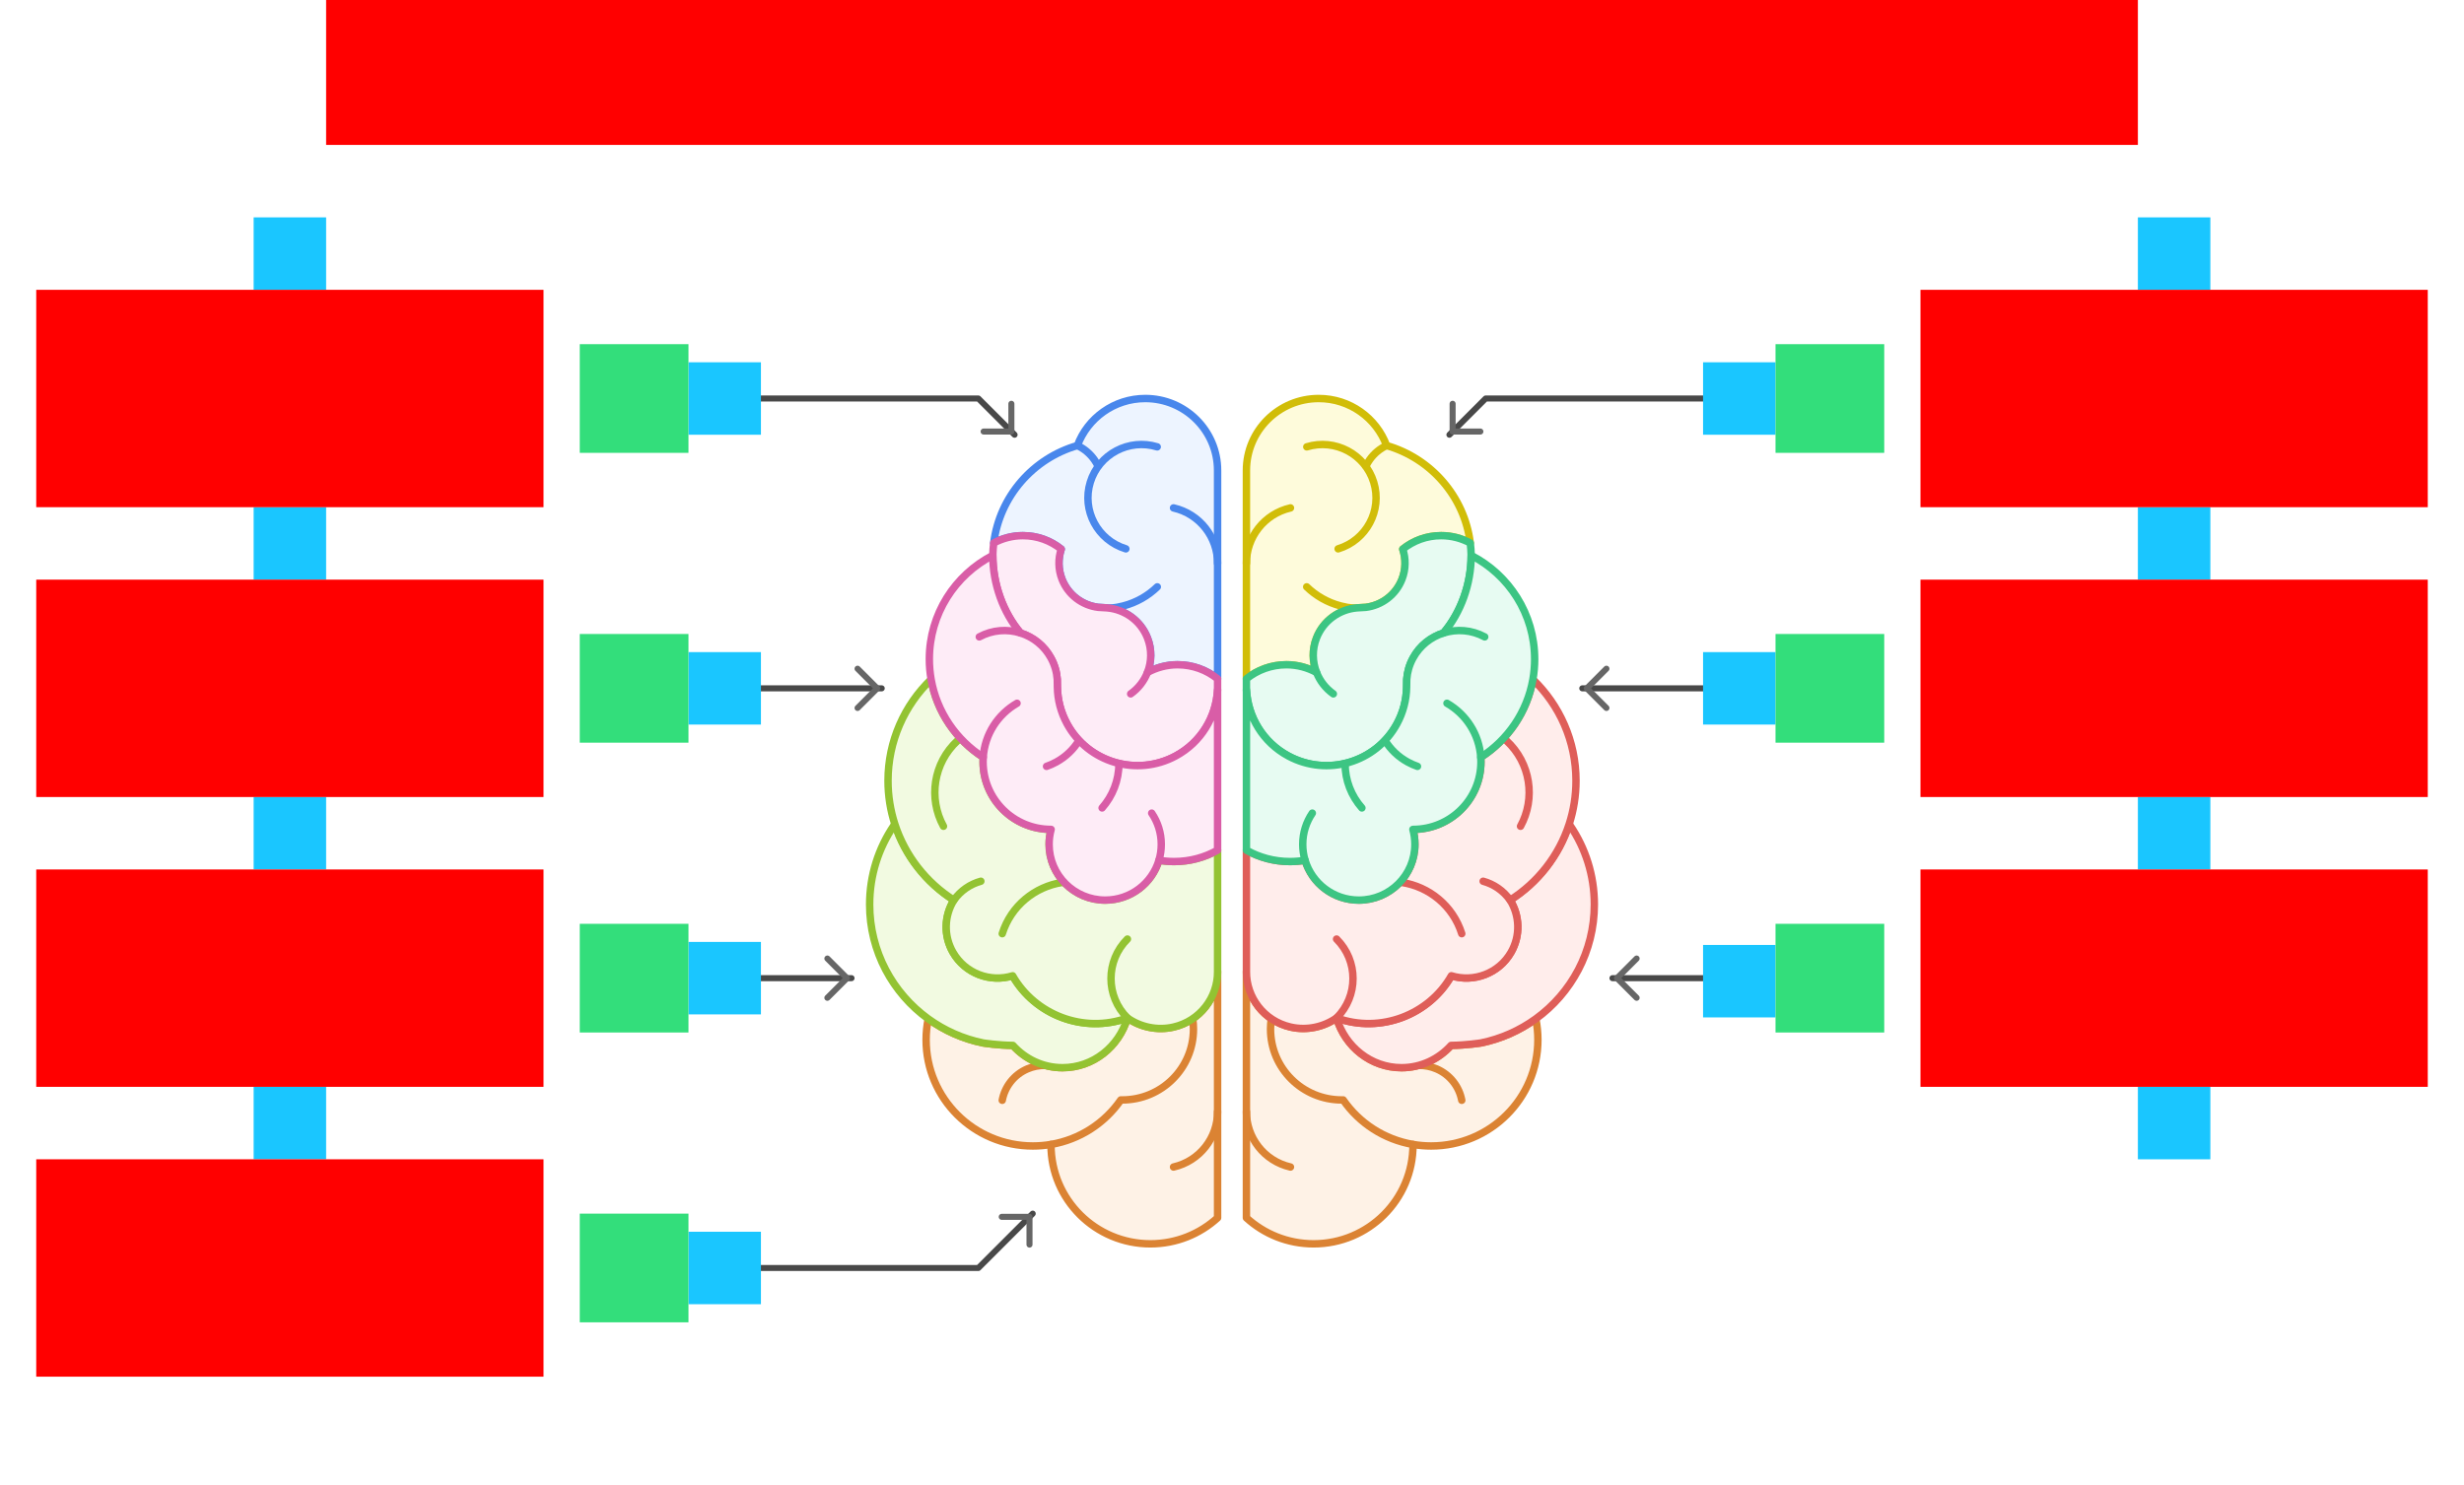
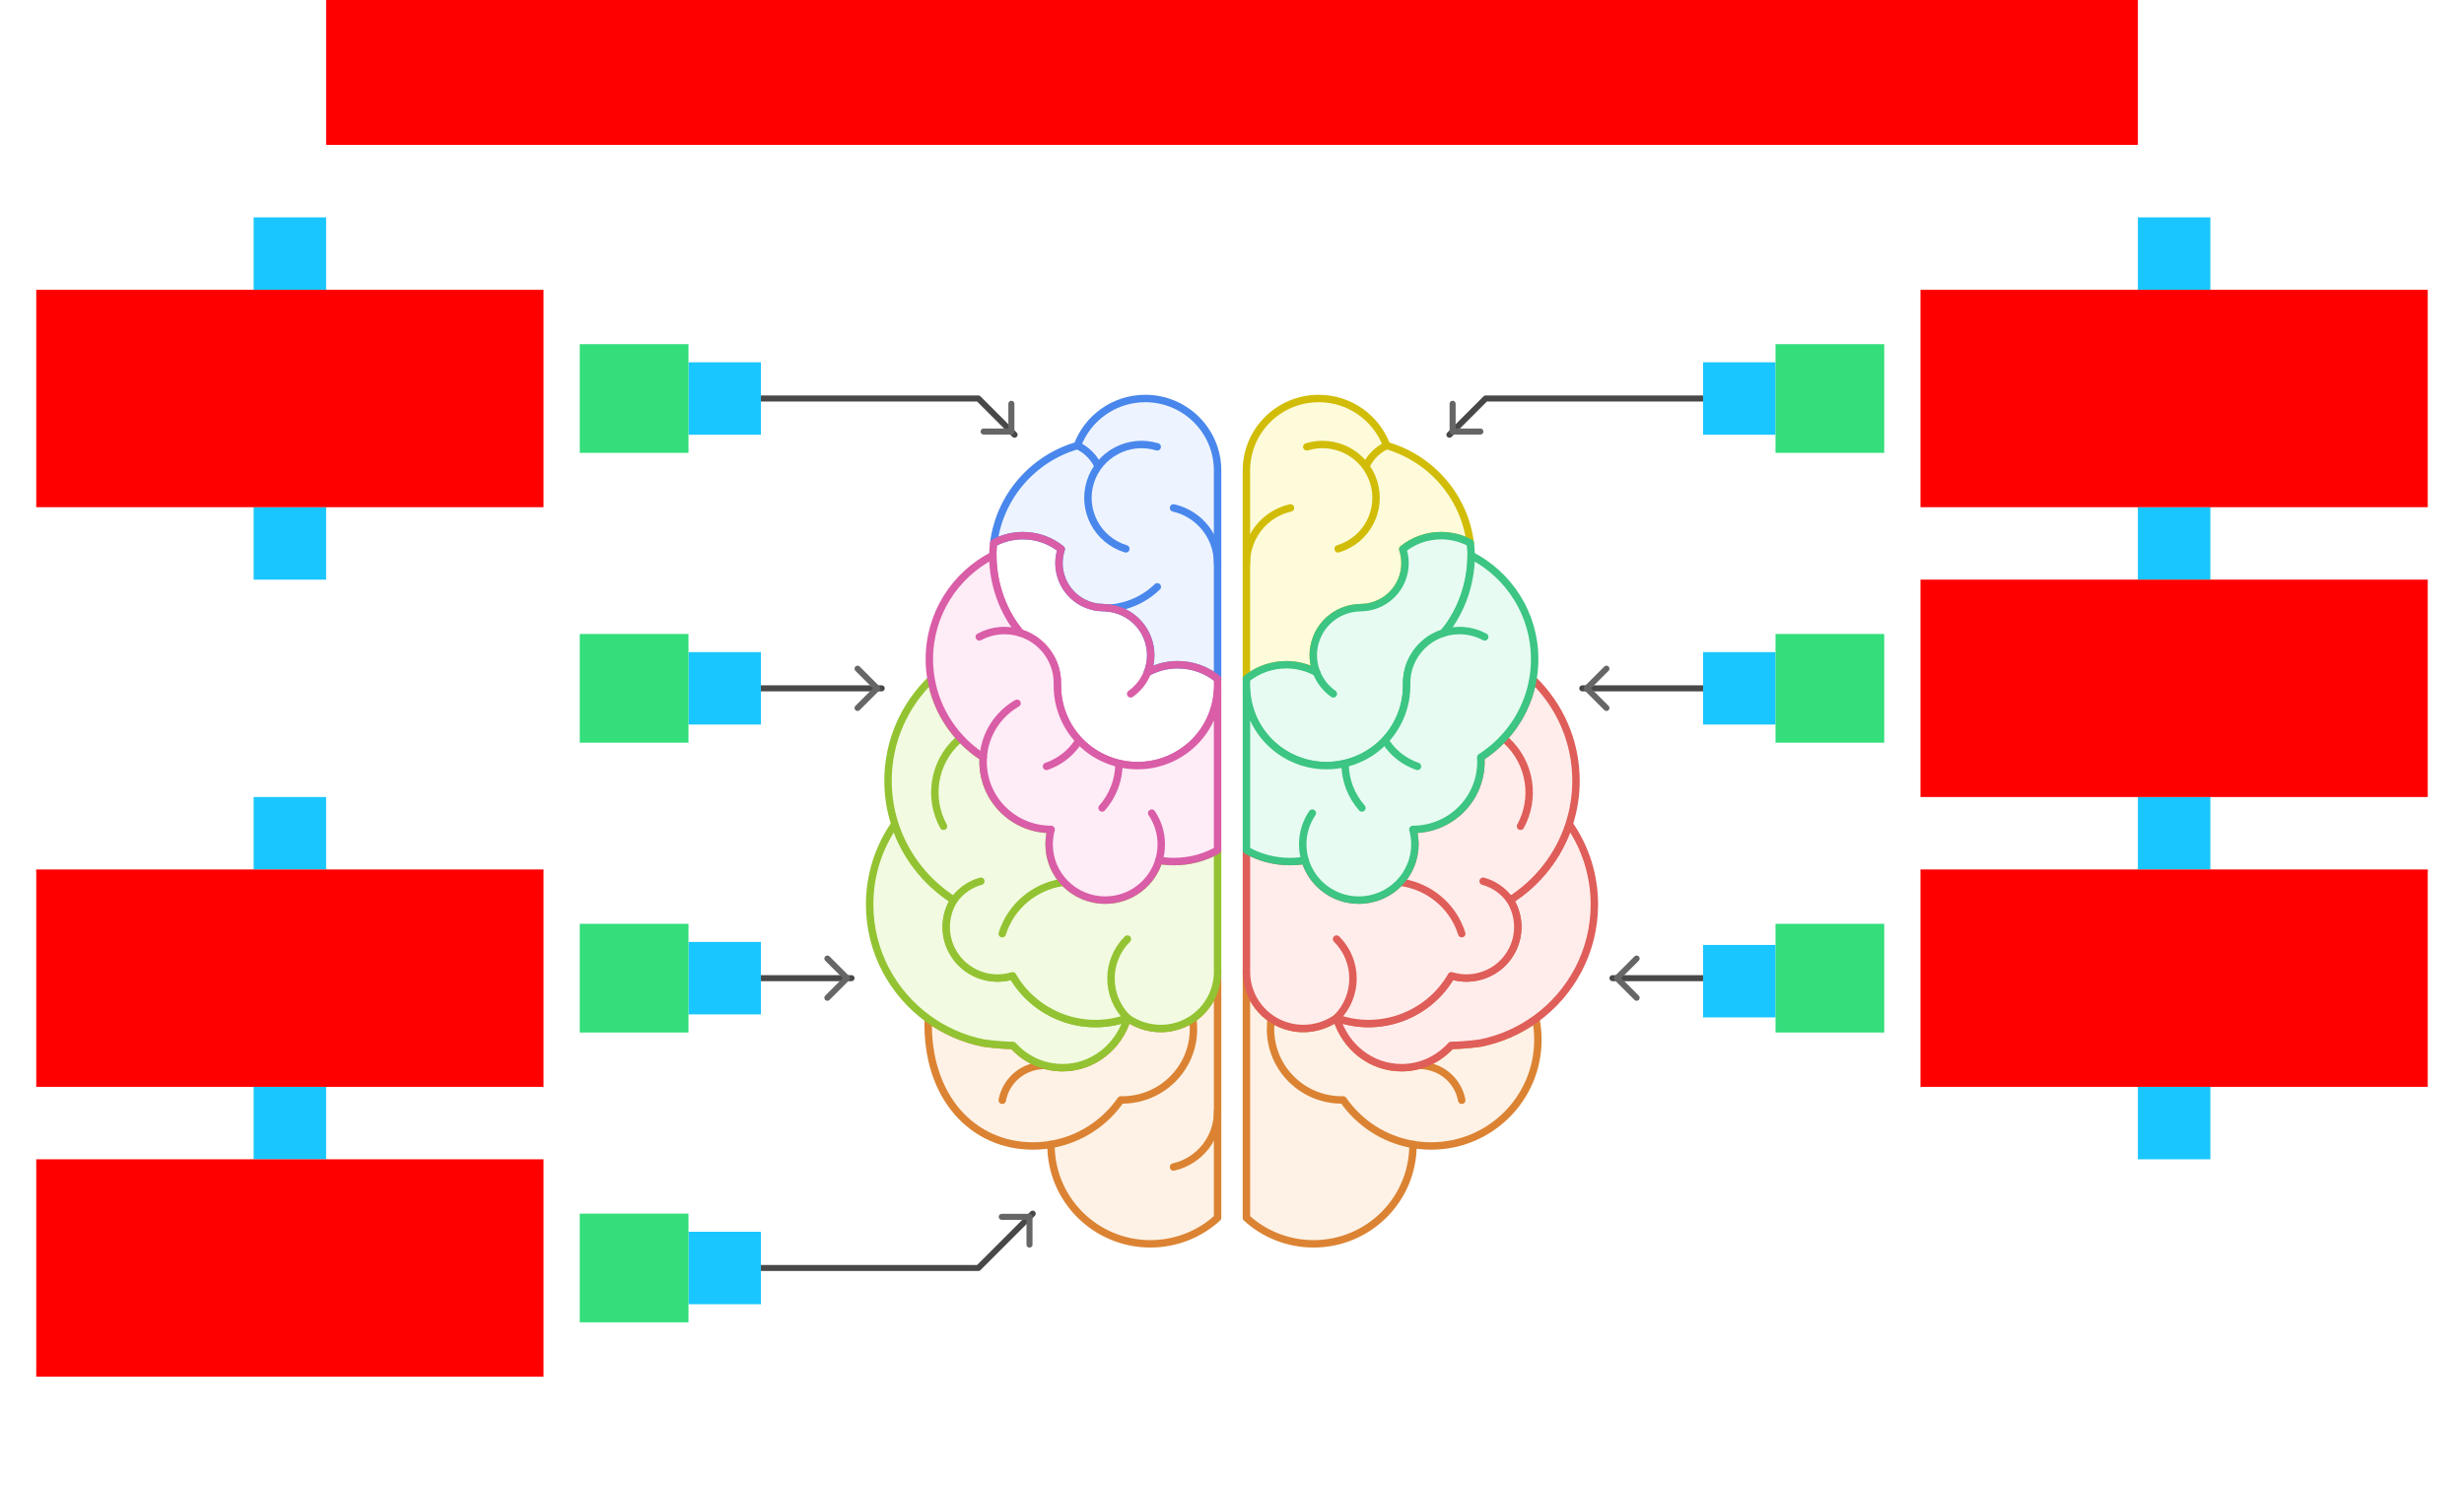
<svg xmlns="http://www.w3.org/2000/svg" width="816" height="492">
  <g id="Brain-v4--family--7">
    <g id="lines">
      <g id="g-7">
        <g id="cu">
          <g id="cu_Vector">
            <path id="Vector" transform="translate(306.699, 321.827)" fill="#fef2e6" d="M 81.941 18.366 C 76.491 19.621 70.9 18.339 66.67 15.358 C 63.846 24.897 55.286 31.83 45.164 31.83 C 38.687 31.83 32.852 28.991 28.748 24.45 C 23.698 24.401 18.875 23.639 18.875 23.639 C 12.188 22.279 6.018 19.503 0.691 15.645 C 0.239 17.89 0 20.213 0 22.591 C 0 42.013 15.824 57.761 35.345 57.761 C 37.396 57.761 39.406 57.584 41.36 57.253 C 41.36 57.309 41.36 57.363 41.36 57.417 C 41.36 75.508 56.098 90.173 74.279 90.173 C 82.857 90.173 90.669 86.907 96.528 81.558 L 96.528 0 C 96.592 8.576 90.691 16.355 81.943 18.366 L 81.941 18.366 Z" />
-             <path id="Vector_1" transform="translate(306.699, 321.827)" fill="none" stroke="#db8333" stroke-width="2.461" stroke-linejoin="round" stroke-linecap="round" stroke-miterlimit="4" d="M 81.941 18.366 C 76.491 19.621 70.9 18.339 66.67 15.358 C 63.846 24.897 55.286 31.83 45.164 31.83 C 38.687 31.83 32.852 28.991 28.748 24.45 C 23.698 24.401 18.875 23.639 18.875 23.639 C 12.188 22.279 6.018 19.503 0.691 15.645 C 0.239 17.89 0 20.213 0 22.591 C 0 42.013 15.824 57.761 35.345 57.761 C 37.396 57.761 39.406 57.584 41.36 57.253 C 41.36 57.309 41.36 57.363 41.36 57.417 C 41.36 75.508 56.098 90.173 74.279 90.173 C 82.857 90.173 90.669 86.907 96.528 81.558 L 96.528 0 C 96.592 8.576 90.691 16.355 81.943 18.366 L 81.941 18.366 Z" />
+             <path id="Vector_1" transform="translate(306.699, 321.827)" fill="none" stroke="#db8333" stroke-width="2.461" stroke-linejoin="round" stroke-linecap="round" stroke-miterlimit="4" d="M 81.941 18.366 C 76.491 19.621 70.9 18.339 66.67 15.358 C 63.846 24.897 55.286 31.83 45.164 31.83 C 38.687 31.83 32.852 28.991 28.748 24.45 C 23.698 24.401 18.875 23.639 18.875 23.639 C 12.188 22.279 6.018 19.503 0.691 15.645 C 0 42.013 15.824 57.761 35.345 57.761 C 37.396 57.761 39.406 57.584 41.36 57.253 C 41.36 57.309 41.36 57.363 41.36 57.417 C 41.36 75.508 56.098 90.173 74.279 90.173 C 82.857 90.173 90.669 86.907 96.528 81.558 L 96.528 0 C 96.592 8.576 90.691 16.355 81.943 18.366 L 81.941 18.366 Z" />
          </g>
          <g id="cu_Vector_1">
            <path id="Vector_2" transform="translate(412.774, 321.827)" fill="#fef2e6" d="M 14.588 18.366 C 20.038 19.621 25.628 18.339 29.859 15.358 C 32.683 24.897 41.242 31.83 51.365 31.83 C 57.841 31.83 63.676 28.991 67.781 24.45 C 72.831 24.401 77.654 23.639 77.654 23.639 C 84.341 22.279 90.511 19.503 95.838 15.645 C 96.289 17.89 96.529 20.213 96.529 22.591 C 96.529 42.013 80.705 57.761 61.183 57.761 C 59.132 57.761 57.123 57.584 55.168 57.253 C 55.168 57.309 55.168 57.363 55.168 57.417 C 55.168 75.508 40.43 90.173 22.249 90.173 C 13.672 90.173 5.86 86.907 0.001 81.558 L 0.001 0 C -0.064 8.576 5.838 16.355 14.585 18.366 L 14.588 18.366 Z" />
            <path id="Vector_3" transform="translate(412.774, 321.827)" fill="none" stroke="#db8333" stroke-width="2.461" stroke-linejoin="round" stroke-linecap="round" stroke-miterlimit="4" d="M 14.588 18.366 C 20.038 19.621 25.628 18.339 29.859 15.358 C 32.683 24.897 41.242 31.83 51.365 31.83 C 57.841 31.83 63.676 28.991 67.781 24.45 C 72.831 24.401 77.654 23.639 77.654 23.639 C 84.341 22.279 90.511 19.503 95.838 15.645 C 96.289 17.89 96.529 20.213 96.529 22.591 C 96.529 42.013 80.705 57.761 61.183 57.761 C 59.132 57.761 57.123 57.584 55.168 57.253 C 55.168 57.309 55.168 57.363 55.168 57.417 C 55.168 75.508 40.43 90.173 22.249 90.173 C 13.672 90.173 5.86 86.907 0.001 81.558 L 0.001 0 C -0.064 8.576 5.838 16.355 14.585 18.366 L 14.588 18.366 Z" />
          </g>
          <path id="Vector_4" transform="translate(348.06, 337.432)" fill="none" stroke="#db8333" stroke-width="2.461" stroke-linejoin="round" stroke-linecap="round" stroke-miterlimit="4" d="M 0 41.647 C 9.567 40.014 17.823 34.554 23.115 26.908 C 23.115 26.908 23.118 26.903 23.12 26.901 C 23.276 26.903 23.433 26.906 23.589 26.906 C 36.619 26.906 47.181 16.396 47.181 3.431 C 47.181 2.267 47.094 1.12 46.931 0" />
          <path id="Vector_5" transform="translate(388.638, 368.192)" fill="none" stroke="#db8333" stroke-width="2.461" stroke-linejoin="round" stroke-linecap="round" stroke-miterlimit="4" d="M 14.585 0 C 14.649 8.576 8.748 16.355 0 18.366" />
          <path id="Vector_6" transform="translate(331.91, 352.889)" fill="none" stroke="#db8333" stroke-width="2.461" stroke-linejoin="round" stroke-linecap="round" stroke-miterlimit="4" d="M 14.217 0.002 C 12.252 -0.03 10.251 0.343 8.33 1.171 C 3.826 3.114 0.842 7.097 0 11.565" />
          <path id="Vector_7" transform="translate(420.76, 337.432)" fill="none" stroke="#db8333" stroke-width="2.461" stroke-linejoin="round" stroke-linecap="round" stroke-miterlimit="4" d="M 47.181 41.647 C 37.614 40.014 29.357 34.554 24.065 26.908 C 24.065 26.908 24.063 26.903 24.061 26.901 C 23.905 26.903 23.747 26.906 23.591 26.906 C 10.562 26.906 0 16.396 0 3.431 C 0 2.267 0.086 1.12 0.249 0" />
-           <path id="Vector_8" transform="translate(412.777, 368.192)" fill="none" stroke="#db8333" stroke-width="2.461" stroke-linejoin="round" stroke-linecap="round" stroke-miterlimit="4" d="M 0.001 0 C -0.064 8.576 5.838 16.355 14.585 18.366" />
          <path id="Vector_9" transform="translate(469.873, 352.889)" fill="none" stroke="#db8333" stroke-width="2.461" stroke-linejoin="round" stroke-linecap="round" stroke-miterlimit="4" d="M 0 0.002 C 1.965 -0.03 3.966 0.343 5.887 1.171 C 10.391 3.114 13.375 7.097 14.217 11.565" />
        </g>
        <g id="ar-with-terminator">
          <path id="line" marker-end="url(#arrow)" data-entity-classes="LeaderLine" transform="translate(240, 402)" fill="none" stroke="#484848" stroke-width="2" stroke-linejoin="round" stroke-linecap="round" stroke-miterlimit="4" d="M 0 18 L 84 18 L 102 0" />
        </g>
      </g>
      <g id="g-6">
        <g id="cu_1">
          <g id="cu_Vector_2">
            <path id="Vector_10" transform="translate(442.631, 272.976)" fill="#ffedeb" d="M 77.333 0.435 C 77.234 0.287 77.13 0.145 77.029 0 C 73.638 10.49 66.635 19.366 57.471 25.174 C 60.64 30.278 60.973 36.902 57.767 42.475 C 53.741 49.477 45.445 52.527 38.011 50.238 C 30.614 63.186 14.54 69.464 0 64.208 C 2.824 73.747 11.384 80.681 21.506 80.681 C 27.983 80.681 33.818 77.841 37.922 73.3 C 42.972 73.251 47.795 72.49 47.795 72.49 C 54.482 71.129 60.652 68.354 65.979 64.495 C 77.73 55.983 85.369 42.187 85.369 26.616 C 85.369 16.917 82.407 7.908 77.333 0.435 Z" />
            <path id="Vector_11" transform="translate(442.631, 272.976)" fill="none" stroke="#df5e59" stroke-width="2.461" stroke-linejoin="round" stroke-linecap="round" stroke-miterlimit="4" d="M 77.333 0.435 C 77.234 0.287 77.13 0.145 77.029 0 C 73.638 10.49 66.635 19.366 57.471 25.174 C 60.64 30.278 60.973 36.902 57.767 42.475 C 53.741 49.477 45.445 52.527 38.011 50.238 C 30.614 63.186 14.54 69.464 0 64.208 C 2.824 73.747 11.384 80.681 21.506 80.681 C 27.983 80.681 33.818 77.841 37.922 73.3 C 42.972 73.251 47.795 72.49 47.795 72.49 C 54.482 71.129 60.652 68.354 65.979 64.495 C 77.73 55.983 85.369 42.187 85.369 26.616 C 85.369 16.917 82.407 7.908 77.333 0.435 Z" />
          </g>
          <g id="cu_Vector_3">
            <path id="Vector_12" transform="translate(412.779, 225.037)" fill="#ffedeb" d="M 67.865 98.177 C 75.299 100.464 83.595 97.414 87.621 90.414 C 90.825 84.841 90.491 78.217 87.325 73.114 C 96.489 67.308 103.492 58.429 106.883 47.939 C 108.344 43.415 109.141 38.594 109.141 33.586 C 109.141 20.412 103.672 8.51 94.87 0 C 92.965 10.814 86.542 20.078 77.61 25.801 C 77.642 26.297 77.659 26.795 77.659 27.299 C 77.659 39.66 67.588 49.681 55.166 49.681 L 55.124 49.693 C 55.561 51.265 55.793 52.92 55.793 54.63 C 55.793 64.837 47.477 73.109 37.222 73.109 C 28.807 73.109 21.701 67.541 19.418 59.908 L 19.408 59.908 C 17.782 60.19 16.108 60.335 14.4 60.335 C 9.165 60.335 4.253 58.967 0.001 56.572 L 0.001 96.785 C -0.064 105.361 5.838 113.14 14.585 115.151 C 20.035 116.406 25.626 115.124 29.856 112.142 C 44.397 117.401 60.47 111.121 67.868 98.173 L 67.865 98.177 Z" />
            <path id="Vector_13" transform="translate(412.779, 225.037)" fill="none" stroke="#df5e59" stroke-width="2.461" stroke-linejoin="round" stroke-linecap="round" stroke-miterlimit="4" d="M 67.865 98.177 C 75.299 100.464 83.595 97.414 87.621 90.414 C 90.825 84.841 90.491 78.217 87.325 73.114 C 96.489 67.308 103.492 58.429 106.883 47.939 C 108.344 43.415 109.141 38.594 109.141 33.586 C 109.141 20.412 103.672 8.51 94.87 0 C 92.965 10.814 86.542 20.078 77.61 25.801 C 77.642 26.297 77.659 26.795 77.659 27.299 C 77.659 39.66 67.588 49.681 55.166 49.681 L 55.124 49.693 C 55.561 51.265 55.793 52.92 55.793 54.63 C 55.793 64.837 47.477 73.109 37.222 73.109 C 28.807 73.109 21.701 67.541 19.418 59.908 L 19.408 59.908 C 17.782 60.19 16.108 60.335 14.4 60.335 C 9.165 60.335 4.253 58.967 0.001 56.572 L 0.001 96.785 C -0.064 105.361 5.838 113.14 14.585 115.151 C 20.035 116.406 25.626 115.124 29.856 112.142 C 44.397 117.401 60.47 111.121 67.868 98.173 L 67.865 98.177 Z" />
          </g>
          <path id="Vector_14" transform="translate(498.882, 245.324)" fill="none" stroke="#df5e59" stroke-width="2.461" stroke-linejoin="round" stroke-linecap="round" stroke-miterlimit="4" d="M 4.667 28.365 C 9.705 19.184 8.061 7.437 0 0" />
          <path id="Vector_15" transform="translate(464.235, 292.3)" fill="none" stroke="#df5e59" stroke-width="2.461" stroke-linejoin="round" stroke-linecap="round" stroke-miterlimit="4" d="M 19.855 16.971 C 16.94 7.712 9.031 1.383 0 0" />
          <path id="Vector_16" transform="translate(491.174, 291.895)" fill="none" stroke="#df5e59" stroke-width="2.461" stroke-linejoin="round" stroke-linecap="round" stroke-miterlimit="4" d="M 0 0 C 3.488 0.96 6.674 3.082 8.92 6.256" />
          <path id="Vector_17" transform="translate(442.633, 311.05)" fill="none" stroke="#df5e59" stroke-width="2.461" stroke-linejoin="round" stroke-linecap="round" stroke-miterlimit="4" d="M 0 26.135 C 7.252 18.919 7.252 7.216 0 0" />
        </g>
        <g id="ar-with-terminator_1">
          <path id="line_1" marker-end="url(#arrow)" data-entity-classes="LeaderLine" transform="translate(534, 324)" fill="none" stroke="#484848" stroke-width="2" stroke-linejoin="round" stroke-linecap="round" stroke-miterlimit="4" d="M 42 0 L 0 0" />
        </g>
      </g>
      <g id="g-5">
        <g id="cu_2">
          <g id="cu_Vector_4">
            <path id="Vector_18" transform="translate(288, 272.976)" fill="#f2fae1" d="M 47.358 50.238 C 39.924 52.525 31.628 49.474 27.602 42.475 C 24.399 36.902 24.732 30.278 27.899 25.174 C 18.734 19.368 11.732 10.49 8.34 0 C 8.239 0.145 8.135 0.287 8.037 0.435 C 2.962 7.908 0 16.917 0 26.616 C 0 42.187 7.639 55.983 19.391 64.495 C 24.717 68.354 30.888 71.127 37.574 72.49 C 37.574 72.49 42.397 73.251 47.447 73.3 C 51.552 77.844 57.387 80.681 63.863 80.681 C 73.986 80.681 82.546 73.747 85.369 64.208 C 70.829 69.466 54.756 63.186 47.358 50.238 Z" />
            <path id="Vector_19" transform="translate(288, 272.976)" fill="none" stroke="#93c332" stroke-width="2.461" stroke-linejoin="round" stroke-linecap="round" stroke-miterlimit="4" d="M 47.358 50.238 C 39.924 52.525 31.628 49.474 27.602 42.475 C 24.399 36.902 24.732 30.278 27.899 25.174 C 18.734 19.368 11.732 10.49 8.34 0 C 8.239 0.145 8.135 0.287 8.037 0.435 C 2.962 7.908 0 16.917 0 26.616 C 0 42.187 7.639 55.983 19.391 64.495 C 24.717 68.354 30.888 71.127 37.574 72.49 C 37.574 72.49 42.397 73.251 47.447 73.3 C 51.552 77.844 57.387 80.681 63.863 80.681 C 73.986 80.681 82.546 73.747 85.369 64.208 C 70.829 69.466 54.756 63.186 47.358 50.238 Z" />
          </g>
          <g id="cu_Vector_5">
            <path id="Vector_20" transform="translate(294.084, 225.042)" fill="#f2fae1" d="M 94.741 60.335 C 93.033 60.335 91.36 60.19 89.733 59.91 L 89.723 59.91 C 87.44 67.541 80.334 73.109 71.92 73.109 C 61.662 73.109 53.349 64.834 53.349 54.63 C 53.349 52.92 53.583 51.265 54.018 49.693 L 53.976 49.681 C 41.553 49.681 31.483 39.66 31.483 27.299 C 31.483 26.795 31.5 26.297 31.532 25.801 C 22.599 20.078 16.177 10.812 14.271 0 C 5.47 8.508 0 20.41 0 33.586 C 0 38.594 0.795 43.415 2.258 47.939 C 5.65 58.429 12.652 67.305 21.817 73.114 C 18.648 78.217 18.314 84.841 21.521 90.414 C 25.546 97.416 33.842 100.466 41.276 98.177 C 48.674 111.126 64.747 117.403 79.287 112.147 C 83.518 115.129 89.109 116.411 94.559 115.156 C 103.306 113.142 109.208 105.364 109.143 96.79 L 109.143 56.577 C 104.893 58.972 99.979 60.34 94.744 60.34 L 94.741 60.335 Z" />
            <path id="Vector_21" transform="translate(294.084, 225.042)" fill="none" stroke="#93c332" stroke-width="2.461" stroke-linejoin="round" stroke-linecap="round" stroke-miterlimit="4" d="M 94.741 60.335 C 93.033 60.335 91.36 60.19 89.733 59.91 L 89.723 59.91 C 87.44 67.541 80.334 73.109 71.92 73.109 C 61.662 73.109 53.349 64.834 53.349 54.63 C 53.349 52.92 53.583 51.265 54.018 49.693 L 53.976 49.681 C 41.553 49.681 31.483 39.66 31.483 27.299 C 31.483 26.795 31.5 26.297 31.532 25.801 C 22.599 20.078 16.177 10.812 14.271 0 C 5.47 8.508 0 20.41 0 33.586 C 0 38.594 0.795 43.415 2.258 47.939 C 5.65 58.429 12.652 67.305 21.817 73.114 C 18.648 78.217 18.314 84.841 21.521 90.414 C 25.546 97.416 33.842 100.466 41.276 98.177 C 48.674 111.126 64.747 117.403 79.287 112.147 C 83.518 115.129 89.109 116.411 94.559 115.156 C 103.306 113.142 109.208 105.364 109.143 96.79 L 109.143 56.577 C 104.893 58.972 99.979 60.34 94.744 60.34 L 94.741 60.335 Z" />
          </g>
          <path id="Vector_22" transform="translate(309.587, 245.324)" fill="none" stroke="#93c332" stroke-width="2.461" stroke-linejoin="round" stroke-linecap="round" stroke-miterlimit="4" d="M 2.863 28.365 C -2.175 19.184 -0.531 7.437 7.53 0" />
          <path id="Vector_23" transform="translate(331.913, 292.3)" fill="none" stroke="#93c332" stroke-width="2.461" stroke-linejoin="round" stroke-linecap="round" stroke-miterlimit="4" d="M 0 16.971 C 2.915 7.712 10.823 1.383 19.855 0" />
          <path id="Vector_24" transform="translate(315.906, 291.895)" fill="none" stroke="#93c332" stroke-width="2.461" stroke-linejoin="round" stroke-linecap="round" stroke-miterlimit="4" d="M 8.92 0 C 5.433 0.96 2.246 3.082 0 6.256" />
          <path id="Vector_25" transform="translate(367.928, 311.05)" fill="none" stroke="#93c332" stroke-width="2.461" stroke-linejoin="round" stroke-linecap="round" stroke-miterlimit="4" d="M 5.439 26.135 C -1.813 18.919 -1.813 7.216 5.439 0" />
        </g>
        <g id="ar-with-terminator_2">
          <path id="line_2" marker-end="url(#arrow)" data-entity-classes="LeaderLine" transform="translate(240, 324)" fill="none" stroke="#484848" stroke-width="2" stroke-linejoin="round" stroke-linecap="round" stroke-miterlimit="4" d="M 0 0 L 42 0" />
        </g>
      </g>
      <g id="g-2">
        <g id="cu_3">
          <g id="cu_Vector_6">
            <path id="Vector_26" transform="translate(412.775, 132)" fill="#fefbdb" d="M 51.772 49.894 C 52.816 53.033 52.813 56.538 51.517 59.861 C 49.481 65.085 44.786 68.499 39.569 69.167 L 36.592 69.344 C 30.774 69.845 25.462 73.548 23.209 79.33 C 21.718 83.154 21.834 87.201 23.226 90.741 C 20.24 89.127 16.888 88.184 13.25 88.184 C 8.229 88.184 3.619 89.93 0 92.848 L 0 23.828 C 0 10.667 10.722 0 23.947 0 C 34.257 0 43.046 6.484 46.42 15.579 C 61.094 19.81 72.189 32.42 74.131 47.861 C 71.266 46.311 67.966 45.424 64.476 45.424 C 59.655 45.424 55.244 47.097 51.769 49.897 L 51.772 49.894 Z" />
            <path id="Vector_27" transform="translate(412.775, 132)" fill="none" stroke="#d1bd08" stroke-width="2.461" stroke-linejoin="round" stroke-linecap="round" stroke-miterlimit="4" d="M 51.772 49.894 C 52.816 53.033 52.813 56.538 51.517 59.861 C 49.481 65.085 44.786 68.499 39.569 69.167 L 36.592 69.344 C 30.774 69.845 25.462 73.548 23.209 79.33 C 21.718 83.154 21.834 87.201 23.226 90.741 C 20.24 89.127 16.888 88.184 13.25 88.184 C 8.229 88.184 3.619 89.93 0 92.848 L 0 23.828 C 0 10.667 10.722 0 23.947 0 C 34.257 0 43.046 6.484 46.42 15.579 C 61.094 19.81 72.189 32.42 74.131 47.861 C 71.266 46.311 67.966 45.424 64.476 45.424 C 59.655 45.424 55.244 47.097 51.769 49.897 L 51.772 49.894 Z" />
          </g>
          <path id="Vector_28" transform="translate(412.777, 168.239)" fill="none" stroke="#d1bd08" stroke-width="2.461" stroke-linejoin="round" stroke-linecap="round" stroke-miterlimit="4" d="M 0.001 18.366 C -0.064 9.79 5.838 2.011 14.585 0" />
          <path id="Vector_29" transform="translate(432.768, 147.234)" fill="none" stroke="#d1bd08" stroke-width="2.461" stroke-linejoin="round" stroke-linecap="round" stroke-miterlimit="4" d="M 10.381 34.56 C 19.756 31.706 25.033 21.833 22.165 12.502 C 19.297 3.174 9.374 -2.077 0 0.777" />
          <path id="Vector_30" transform="translate(452.356, 147.579)" fill="none" stroke="#d1bd08" stroke-width="2.461" stroke-linejoin="round" stroke-linecap="round" stroke-miterlimit="4" d="M 6.842 0 C 4.672 1.019 2.73 2.594 1.246 4.684 C 0.763 5.367 0.348 6.074 0 6.803" />
-           <path id="Vector_31" transform="translate(432.738, 194.386)" fill="none" stroke="#d1bd08" stroke-width="2.461" stroke-linejoin="round" stroke-linecap="round" stroke-miterlimit="4" d="M 0 0 C 3.036 2.942 6.854 5.17 11.245 6.319 C 12.677 6.695 14.113 6.941 15.54 7.064" />
        </g>
        <g id="ar-with-terminator_3">
          <path id="line_3" marker-end="url(#arrow)" data-entity-classes="LeaderLine" transform="translate(480, 132)" fill="none" stroke="#484848" stroke-width="2" stroke-linejoin="round" stroke-linecap="round" stroke-miterlimit="4" d="M 96 0 L 12 0 L 0 12" />
        </g>
      </g>
      <g id="g-1">
        <g id="cu_4">
          <g id="cu_Vector_7">
            <path id="Vector_32" transform="translate(329.094, 132)" fill="#edf4ff" d="M 22.36 49.894 C 21.316 53.033 21.318 56.538 22.614 59.861 C 24.65 65.085 29.345 68.499 34.563 69.167 L 37.54 69.344 C 43.357 69.845 48.669 73.548 50.922 79.33 C 52.413 83.154 52.297 87.201 50.905 90.741 C 53.892 89.127 57.244 88.184 60.882 88.184 C 65.902 88.184 70.513 89.93 74.131 92.848 L 74.131 23.828 C 74.131 10.667 63.409 0 50.184 0 C 39.874 0 31.085 6.484 27.711 15.579 C 13.037 19.81 1.942 32.42 0 47.861 C 2.866 46.311 6.166 45.424 9.656 45.424 C 14.476 45.424 18.887 47.097 22.362 49.897 L 22.36 49.894 Z" />
            <path id="Vector_33" transform="translate(329.094, 132)" fill="none" stroke="#4987ec" stroke-width="2.461" stroke-linejoin="round" stroke-linecap="round" stroke-miterlimit="4" d="M 22.36 49.894 C 21.316 53.033 21.318 56.538 22.614 59.861 C 24.65 65.085 29.345 68.499 34.563 69.167 L 37.54 69.344 C 43.357 69.845 48.669 73.548 50.922 79.33 C 52.413 83.154 52.297 87.201 50.905 90.741 C 53.892 89.127 57.244 88.184 60.882 88.184 C 65.902 88.184 70.513 89.93 74.131 92.848 L 74.131 23.828 C 74.131 10.667 63.409 0 50.184 0 C 39.874 0 31.085 6.484 27.711 15.579 C 13.037 19.81 1.942 32.42 0 47.861 C 2.866 46.311 6.166 45.424 9.656 45.424 C 14.476 45.424 18.887 47.097 22.362 49.897 L 22.36 49.894 Z" />
          </g>
          <path id="Vector_34" transform="translate(388.638, 168.239)" fill="none" stroke="#4987ec" stroke-width="2.461" stroke-linejoin="round" stroke-linecap="round" stroke-miterlimit="4" d="M 14.585 18.366 C 14.649 9.79 8.748 2.011 0 0" />
          <path id="Vector_35" transform="translate(360.286, 147.234)" fill="none" stroke="#4987ec" stroke-width="2.461" stroke-linejoin="round" stroke-linecap="round" stroke-miterlimit="4" d="M 12.565 34.56 C 3.19 31.706 -2.087 21.833 0.781 12.502 C 3.649 3.174 13.572 -2.077 22.946 0.777" />
          <path id="Vector_36" transform="translate(356.802, 147.579)" fill="none" stroke="#4987ec" stroke-width="2.461" stroke-linejoin="round" stroke-linecap="round" stroke-miterlimit="4" d="M 0 0 C 2.17 1.019 4.112 2.594 5.596 4.684 C 6.079 5.367 6.494 6.074 6.842 6.803" />
          <path id="Vector_37" transform="translate(367.722, 194.386)" fill="none" stroke="#4987ec" stroke-width="2.461" stroke-linejoin="round" stroke-linecap="round" stroke-miterlimit="4" d="M 15.54 0 C 12.504 2.942 8.686 5.17 4.295 6.319 C 2.863 6.695 1.427 6.941 0 7.064" />
        </g>
        <g id="ar-with-terminator_4">
          <path id="line_4" marker-end="url(#arrow)" data-entity-classes="LeaderLine" transform="translate(240, 132)" fill="none" stroke="#484848" stroke-width="2" stroke-linejoin="round" stroke-linecap="round" stroke-miterlimit="4" d="M 0 0 L 84 0 L 96 12" />
        </g>
      </g>
      <g id="g-4">
        <g id="cu_5">
          <g id="cu_Vector_8">
            <path id="Vector_38" transform="translate(412.775, 177.424)" fill="#e7fbf2" d="M 13.864 72.981 C 26.748 79.929 42.856 75.169 49.839 62.349 C 51.942 58.488 52.978 54.335 53.048 50.228 L 53.09 47.615 C 53.26 45.213 53.939 42.809 55.165 40.554 C 57.411 36.428 61.089 33.569 65.253 32.25 C 70.984 25.516 74.43 16.053 74.43 6.538 C 74.403 5.153 74.302 3.785 74.134 2.436 C 71.268 0.887 67.968 0 64.478 0 C 59.658 0 55.247 1.673 51.772 4.472 C 52.816 7.611 52.813 11.116 51.517 14.439 C 49.481 19.663 44.786 23.077 39.569 23.745 L 36.592 23.922 C 30.774 24.423 25.462 28.127 23.209 33.908 C 21.718 37.732 21.834 41.78 23.226 45.319 C 20.24 43.705 16.888 42.762 13.25 42.762 C 8.229 42.762 3.619 44.508 0 47.426 L 0 51.081 C 0.454 59.974 5.418 68.428 13.862 72.981 L 13.864 72.981 Z" />
            <path id="Vector_39" transform="translate(412.775, 177.424)" fill="none" stroke="#3cc583" stroke-width="2.461" stroke-linejoin="round" stroke-linecap="round" stroke-miterlimit="4" d="M 13.864 72.981 C 26.748 79.929 42.856 75.169 49.839 62.349 C 51.942 58.488 52.978 54.335 53.048 50.228 L 53.09 47.615 C 53.26 45.213 53.939 42.809 55.165 40.554 C 57.411 36.428 61.089 33.569 65.253 32.25 C 70.984 25.516 74.43 16.053 74.43 6.538 C 74.403 5.153 74.302 3.785 74.134 2.436 C 71.268 0.887 67.968 0 64.478 0 C 59.658 0 55.247 1.673 51.772 4.472 C 52.816 7.611 52.813 11.116 51.517 14.439 C 49.481 19.663 44.786 23.077 39.569 23.745 L 36.592 23.922 C 30.774 24.423 25.462 28.127 23.209 33.908 C 21.718 37.732 21.834 41.78 23.226 45.319 C 20.24 43.705 16.888 42.762 13.25 42.762 C 8.229 42.762 3.619 44.508 0 47.426 L 0 51.081 C 0.454 59.974 5.418 68.428 13.862 72.981 L 13.864 72.981 Z" />
          </g>
          <g id="cu_Vector_9">
            <path id="Vector_40" transform="translate(412.78, 183.96)" fill="#e7fbf2" d="M 95.452 34.355 C 95.452 19.398 86.914 6.427 74.427 0 C 74.427 9.517 70.982 18.978 65.251 25.715 C 61.087 27.034 57.409 29.895 55.163 34.019 C 53.934 36.273 53.257 38.678 53.087 41.08 L 53.045 43.693 C 52.976 47.799 51.939 51.953 49.836 55.813 C 42.854 68.634 26.746 73.394 13.862 66.445 C 5.418 61.892 0.454 53.438 0 44.545 L 0 97.654 C 4.25 100.049 9.165 101.417 14.4 101.417 C 16.108 101.417 17.781 101.272 19.408 100.992 L 19.418 100.992 C 21.701 108.623 28.807 114.191 37.221 114.191 C 47.479 114.191 55.792 105.916 55.792 95.712 C 55.792 94.002 55.558 92.347 55.123 90.775 L 55.165 90.763 C 67.588 90.763 77.659 80.742 77.659 68.381 C 77.659 67.877 77.609 66.883 77.609 66.883 C 86.542 61.16 92.964 51.894 94.87 41.082 C 95.255 38.899 95.457 36.651 95.457 34.36 L 95.452 34.355 Z" />
            <path id="Vector_41" transform="translate(412.78, 183.96)" fill="none" stroke="#3cc583" stroke-width="2.461" stroke-linejoin="round" stroke-linecap="round" stroke-miterlimit="4" d="M 95.452 34.355 C 95.452 19.398 86.914 6.427 74.427 0 C 74.427 9.517 70.982 18.978 65.251 25.715 C 61.087 27.034 57.409 29.895 55.163 34.019 C 53.934 36.273 53.257 38.678 53.087 41.08 L 53.045 43.693 C 52.976 47.799 51.939 51.953 49.836 55.813 C 42.854 68.634 26.746 73.394 13.862 66.445 C 5.418 61.892 0.454 53.438 0 44.545 L 0 97.654 C 4.25 100.049 9.165 101.417 14.4 101.417 C 16.108 101.417 17.781 101.272 19.408 100.992 L 19.418 100.992 C 21.701 108.623 28.807 114.191 37.221 114.191 C 47.479 114.191 55.792 105.916 55.792 95.712 C 55.792 94.002 55.558 92.347 55.123 90.775 L 55.165 90.763 C 67.588 90.763 77.659 80.742 77.659 68.381 C 77.659 67.877 77.609 66.883 77.609 66.883 C 86.542 61.16 92.964 51.894 94.87 41.082 C 95.255 38.899 95.457 36.651 95.457 34.36 L 95.452 34.355 Z" />
          </g>
-           <path id="Vector_42" transform="translate(479.188, 232.95)" fill="none" stroke="#3cc583" stroke-width="2.461" stroke-linejoin="round" stroke-linecap="round" stroke-miterlimit="4" d="M 0 0 C 6.314 3.635 10.69 10.237 11.198 17.89" />
          <path id="Vector_43" transform="translate(445.447, 252.871)" fill="none" stroke="#3cc583" stroke-width="2.461" stroke-linejoin="round" stroke-linecap="round" stroke-miterlimit="4" d="M 5.573 14.748 C 2.103 10.809 0 5.649 0 0" />
          <path id="Vector_44" transform="translate(478.028, 208.85)" fill="none" stroke="#3cc583" stroke-width="2.461" stroke-linejoin="round" stroke-linecap="round" stroke-miterlimit="4" d="M 0 0.825 C 4.381 -0.563 9.3 -0.241 13.662 2.109" />
          <path id="Vector_45" transform="translate(458.709, 245.326)" fill="none" stroke="#3cc583" stroke-width="2.461" stroke-linejoin="round" stroke-linecap="round" stroke-miterlimit="4" d="M 0 0 C 1.784 2.881 4.322 5.357 7.513 7.105 C 8.555 7.675 9.624 8.147 10.712 8.52" />
          <path id="Vector_46" transform="translate(436.003, 222.743)" fill="none" stroke="#3cc583" stroke-width="2.461" stroke-linejoin="round" stroke-linecap="round" stroke-miterlimit="4" d="M 0 0 C 1.103 2.805 3.009 5.29 5.556 7.088" />
          <path id="Vector_47" transform="translate(431.425, 269.339)" fill="none" stroke="#3cc583" stroke-width="2.461" stroke-linejoin="round" stroke-linecap="round" stroke-miterlimit="4" d="M 3.172 0 C 1.17 2.95 0 6.506 0 10.332 C 0 12.167 0.269 13.938 0.768 15.611" />
        </g>
        <g id="ar-with-terminator_5">
          <path id="line_5" marker-end="url(#arrow)" data-entity-classes="LeaderLine" transform="translate(524, 228)" fill="none" stroke="#484848" stroke-width="2" stroke-linejoin="round" stroke-linecap="round" stroke-miterlimit="4" d="M 52 0 L 0 0" />
        </g>
      </g>
      <g id="g-3">
        <g id="cu_6">
          <g id="cu_Vector_10">
-             <path id="Vector_48" transform="translate(328.793, 177.424)" fill="#feecf7" d="M 9.179 32.25 C 13.343 33.569 17.021 36.43 19.267 40.554 C 20.496 42.809 21.173 45.213 21.343 47.615 L 21.385 50.228 C 21.454 54.335 22.488 58.488 24.594 62.349 C 31.576 75.169 47.684 79.929 60.568 72.981 C 69.012 68.428 73.976 59.974 74.43 51.081 L 74.43 47.426 C 70.811 44.508 66.201 42.762 61.181 42.762 C 57.545 42.762 54.19 43.705 51.204 45.319 C 52.596 41.78 52.709 37.73 51.221 33.908 C 48.968 28.127 43.656 24.423 37.838 23.922 L 34.861 23.745 C 29.644 23.077 24.949 19.663 22.913 14.439 C 21.617 11.116 21.614 7.611 22.659 4.472 C 19.183 1.673 14.773 0 9.952 0 C 6.462 0 3.162 0.889 0.296 2.436 C 0.126 3.782 0.027 5.15 0 6.538 C 0 16.055 3.446 25.516 9.177 32.253 L 9.179 32.25 Z" />
            <path id="Vector_49" transform="translate(328.793, 177.424)" fill="none" stroke="#d95da7" stroke-width="2.461" stroke-linejoin="round" stroke-linecap="round" stroke-miterlimit="4" d="M 9.179 32.25 C 13.343 33.569 17.021 36.43 19.267 40.554 C 20.496 42.809 21.173 45.213 21.343 47.615 L 21.385 50.228 C 21.454 54.335 22.488 58.488 24.594 62.349 C 31.576 75.169 47.684 79.929 60.568 72.981 C 69.012 68.428 73.976 59.974 74.43 51.081 L 74.43 47.426 C 70.811 44.508 66.201 42.762 61.181 42.762 C 57.545 42.762 54.19 43.705 51.204 45.319 C 52.596 41.78 52.709 37.73 51.221 33.908 C 48.968 28.127 43.656 24.423 37.838 23.922 L 34.861 23.745 C 29.644 23.077 24.949 19.663 22.913 14.439 C 21.617 11.116 21.614 7.611 22.659 4.472 C 19.183 1.673 14.773 0 9.952 0 C 6.462 0 3.162 0.889 0.296 2.436 C 0.126 3.782 0.027 5.15 0 6.538 C 0 16.055 3.446 25.516 9.177 32.253 L 9.179 32.25 Z" />
          </g>
          <g id="cu_Vector_11">
            <path id="Vector_50" transform="translate(307.771, 183.962)" fill="#feecf7" d="M 81.59 66.443 C 68.706 73.391 52.598 68.631 45.616 55.811 C 43.513 51.95 42.476 47.797 42.407 43.69 L 42.365 41.077 C 42.195 38.675 41.516 36.271 40.289 34.016 C 38.043 29.89 34.365 27.031 30.201 25.712 C 24.47 18.978 21.024 9.515 21.024 0 C 8.535 6.427 0 19.4 0 34.355 C 0 36.649 0.202 38.894 0.587 41.077 C 2.493 51.891 8.915 61.155 17.848 66.878 C 17.848 66.878 17.799 67.873 17.799 68.376 C 17.799 80.737 27.869 90.758 40.292 90.758 L 40.334 90.77 C 39.897 92.342 39.665 93.997 39.665 95.707 C 39.665 105.914 47.98 114.186 58.236 114.186 C 66.65 114.186 73.756 108.618 76.039 100.985 L 76.049 100.985 C 77.676 101.267 79.349 101.412 81.057 101.412 C 86.292 101.412 91.204 100.044 95.457 97.649 L 95.457 44.54 C 95.003 53.434 90.039 61.887 81.595 66.441 L 81.59 66.443 Z" />
            <path id="Vector_51" transform="translate(307.771, 183.962)" fill="none" stroke="#d95da7" stroke-width="2.461" stroke-linejoin="round" stroke-linecap="round" stroke-miterlimit="4" d="M 81.59 66.443 C 68.706 73.391 52.598 68.631 45.616 55.811 C 43.513 51.95 42.476 47.797 42.407 43.69 L 42.365 41.077 C 42.195 38.675 41.516 36.271 40.289 34.016 C 38.043 29.89 34.365 27.031 30.201 25.712 C 24.47 18.978 21.024 9.515 21.024 0 C 8.535 6.427 0 19.4 0 34.355 C 0 36.649 0.202 38.894 0.587 41.077 C 2.493 51.891 8.915 61.155 17.848 66.878 C 17.848 66.878 17.799 67.873 17.799 68.376 C 17.799 80.737 27.869 90.758 40.292 90.758 L 40.334 90.77 C 39.897 92.342 39.665 93.997 39.665 95.707 C 39.665 105.914 47.98 114.186 58.236 114.186 C 66.65 114.186 73.756 108.618 76.039 100.985 L 76.049 100.985 C 77.676 101.267 79.349 101.412 81.057 101.412 C 86.292 101.412 91.204 100.044 95.457 97.649 L 95.457 44.54 C 95.003 53.434 90.039 61.887 81.595 66.441 L 81.59 66.443 Z" />
          </g>
          <path id="Vector_52" transform="translate(325.614, 232.95)" fill="none" stroke="#d95da7" stroke-width="2.461" stroke-linejoin="round" stroke-linecap="round" stroke-miterlimit="4" d="M 11.198 0 C 4.885 3.635 0.508 10.237 0 17.89" />
          <path id="Vector_53" transform="translate(364.98, 252.871)" fill="none" stroke="#d95da7" stroke-width="2.461" stroke-linejoin="round" stroke-linecap="round" stroke-miterlimit="4" d="M 0 14.748 C 3.47 10.809 5.573 5.649 5.573 0" />
          <path id="Vector_54" transform="translate(324.31, 208.85)" fill="none" stroke="#d95da7" stroke-width="2.461" stroke-linejoin="round" stroke-linecap="round" stroke-miterlimit="4" d="M 13.662 0.825 C 9.281 -0.563 4.361 -0.241 0 2.109" />
          <path id="Vector_55" transform="translate(346.579, 245.326)" fill="none" stroke="#d95da7" stroke-width="2.461" stroke-linejoin="round" stroke-linecap="round" stroke-miterlimit="4" d="M 10.712 0 C 8.928 2.881 6.39 5.357 3.199 7.105 C 2.157 7.675 1.089 8.147 0 8.52" />
          <path id="Vector_56" transform="translate(374.441, 222.743)" fill="none" stroke="#d95da7" stroke-width="2.461" stroke-linejoin="round" stroke-linecap="round" stroke-miterlimit="4" d="M 5.556 0 C 4.453 2.805 2.547 5.29 0 7.088" />
          <path id="Vector_57" transform="translate(381.406, 269.339)" fill="none" stroke="#d95da7" stroke-width="2.461" stroke-linejoin="round" stroke-linecap="round" stroke-miterlimit="4" d="M 0 0 C 2.002 2.95 3.172 6.506 3.172 10.332 C 3.172 12.167 2.903 13.938 2.404 15.611" />
        </g>
        <g id="ar-with-terminator_6">
          <path id="line_6" marker-end="url(#arrow)" data-entity-classes="LeaderLine" transform="translate(240, 228)" fill="none" stroke="#484848" stroke-width="2" stroke-linejoin="round" stroke-linecap="round" stroke-miterlimit="4" d="M 0 0 L 52 0" />
        </g>
      </g>
    </g>
    <path id="tx-cb-title" transform="matrix(1, -1.6081230200044232e-16, 1.6081230200044232e-16, 1, 108, 0)" fill="#ff00001a" d="M 0 0 L 600 0 L 600 48 L 0 48 L 0 0 Z" />
    <rect id="bt-cc-remove-7" fill="#1ac6ff33" transform="matrix(1, -5.551115123125783e-17, 5.551115123125783e-17, 1, 228, 408)" width="24" height="24" rx="0" ry="0" />
    <rect id="bt-cc-remove-6" fill="#1ac6ff33" transform="matrix(1, -5.551115123125783e-17, 5.551115123125783e-17, 1, 564, 313)" width="24" height="24" rx="0" ry="0" />
    <rect id="bt-cc-remove-5" fill="#1ac6ff33" transform="matrix(1, 0, 0, 1, 228, 312)" width="24" height="24" rx="0" ry="0" />
    <rect id="bt-cc-remove-4" fill="#1ac6ff33" transform="matrix(1, -5.551115123125783e-17, 5.551115123125783e-17, 1, 564, 216)" width="24" height="24" rx="0" ry="0" />
    <rect id="bt-cc-remove-3" fill="#1ac6ff33" transform="matrix(1, -5.551115123125783e-17, 5.551115123125783e-17, 1, 228, 216)" width="24" height="24" rx="0" ry="0" />
    <rect id="bt-cc-remove-2" fill="#1ac6ff33" transform="matrix(1, -5.551115123125783e-17, 5.551115123125783e-17, 1, 564, 120)" width="24" height="24" rx="0" ry="0" />
    <rect id="bt-cc-remove-1" fill="#1ac6ff33" transform="matrix(1, 0, 0, 1, 228, 120)" width="24" height="24" rx="0" ry="0" />
    <rect id="bt-cc-add-8" fill="#1ac6ff33" transform="matrix(1, 5.551115123125783e-17, -5.551115123125783e-17, 1, 708, 360)" width="24" height="24" rx="0" ry="0" />
    <rect id="bt-cc-add-7" fill="#1ac6ff33" transform="matrix(1, -8.326672684688674e-17, 8.326672684688674e-17, 1, 84, 360)" width="24" height="24" rx="0" ry="0" />
    <rect id="bt-cc-add-6" fill="#1ac6ff33" transform="matrix(1, 5.551115123125783e-17, -5.551115123125783e-17, 1, 708, 264)" width="24" height="24" rx="0" ry="0" />
    <rect id="bt-cc-add-5" fill="#1ac6ff33" transform="translate(84, 264)" width="24" height="24" rx="0" ry="0" />
    <rect id="bt-cc-add-4" fill="#1ac6ff33" transform="matrix(1, 5.551115123125783e-17, -5.551115123125783e-17, 1, 708, 168)" width="24" height="24" rx="0" ry="0" />
    <rect id="bt-cc-add-3" fill="#1ac6ff33" transform="matrix(1, -8.326672684688674e-17, 8.326672684688674e-17, 1, 84, 168)" width="24" height="24" rx="0" ry="0" />
    <rect id="bt-cc-add-2" fill="#1ac6ff33" transform="matrix(1, 5.551115123125783e-17, -5.551115123125783e-17, 1, 708, 72)" width="24" height="24" rx="0" ry="0" />
    <rect id="bt-cc-add-1" fill="#1ac6ff33" transform="matrix(1, 5.551115123125783e-17, -5.551115123125783e-17, 1, 84, 72)" width="24" height="24" rx="0" ry="0" />
    <path id="ic-cc-1" transform="matrix(1, 1.1102230246251565e-16, -1.1102230246251565e-16, 1, 192, 114)" fill="#33de7b1a" d="M 0 0 L 36 0 L 36 36 L 0 36 L 0 0 Z" />
    <path id="ic-cc-3" transform="translate(192, 210)" fill="#33de7b1a" d="M 0 0 L 36 0 L 36 36 L 0 36 L 0 0 Z" />
    <path id="ic-cc-5" transform="matrix(1, -1.6653345369377348e-16, 1.6653345369377348e-16, 1, 192, 306)" fill="#33de7b1a" d="M 0 0 L 36 0 L 36 36 L 0 36 L 0 0 Z" />
    <path id="ic-cc-7" transform="matrix(1, -5.551115123125783e-17, 5.551115123125783e-17, 1, 192, 402)" fill="#33de7b1a" d="M 0 0 L 36 0 L 36 36 L 0 36 L 0 0 Z" />
    <path id="ic-cc-6" transform="translate(588, 306)" fill="#33de7b1a" d="M 0 0 L 36 0 L 36 36 L 0 36 L 0 0 Z" />
    <path id="ic-cc-4" transform="matrix(1, -1.6653345369377348e-16, 1.6653345369377348e-16, 1, 588, 210)" fill="#33de7b1a" d="M 0 0 L 36 0 L 36 36 L 0 36 L 0 0 Z" />
    <path id="ic-cc-2" transform="matrix(1, -5.551115123125783e-17, 5.551115123125783e-17, 1, 588, 114)" fill="#33de7b1a" d="M 0 0 L 36 0 L 36 36 L 0 36 L 0 0 Z" />
    <path id="tx-rc-1" transform="matrix(1, -5.551115123125783e-17, 5.551115123125783e-17, 1, 12, 96)" fill="#ff00001a" d="M 0 0 L 168 0 L 168 72 L 0 72 L 0 0 Z" />
-     <path id="tx-rc-3" transform="translate(12, 192)" fill="#ff00001a" d="M 0 0 L 168 0 L 168 72 L 0 72 L 0 0 Z" />
    <path id="tx-rc-5" transform="matrix(1, -5.551115123125783e-17, 5.551115123125783e-17, 1, 12, 288)" fill="#ff00001a" d="M 0 0 L 168 0 L 168 72 L 0 72 L 0 0 Z" />
    <path id="tx-rc-7" transform="matrix(1, -5.551115123125783e-17, 5.551115123125783e-17, 1, 12, 384)" fill="#ff00001a" d="M 0 0 L 168 0 L 168 72 L 0 72 L 0 0 Z" />
    <path id="tx-lc-6" transform="matrix(1, -5.551115123125783e-17, 5.551115123125783e-17, 1, 636, 288)" fill="#ff00001a" d="M 0 0 L 168 0 L 168 72 L 0 72 L 0 0 Z" />
    <path id="tx-lc-4" transform="translate(636, 192)" fill="#ff00001a" d="M 0 0 L 168 0 L 168 72 L 0 72 L 0 0 Z" />
    <path id="tx-lc-2" transform="matrix(1, -5.551115123125783e-17, 5.551115123125783e-17, 1, 636, 96)" fill="#ff00001a" d="M 0 0 L 168 0 L 168 72 L 0 72 L 0 0 Z" />
  </g>
  <defs>
    <marker id="arrow" viewBox="-13 -13 26 26" refX="0" refY="0" markerWidth="13" markerHeight="13" markerUnits="strokeWidth" orient="auto-start-reverse">
      <path d="M -8 -6.5 L -1.5 0 L -8 6.5" stroke="#666666" fill="none" stroke-width="2" stroke-linejoin="round" stroke-linecap="round" />
    </marker>
  </defs>
</svg>